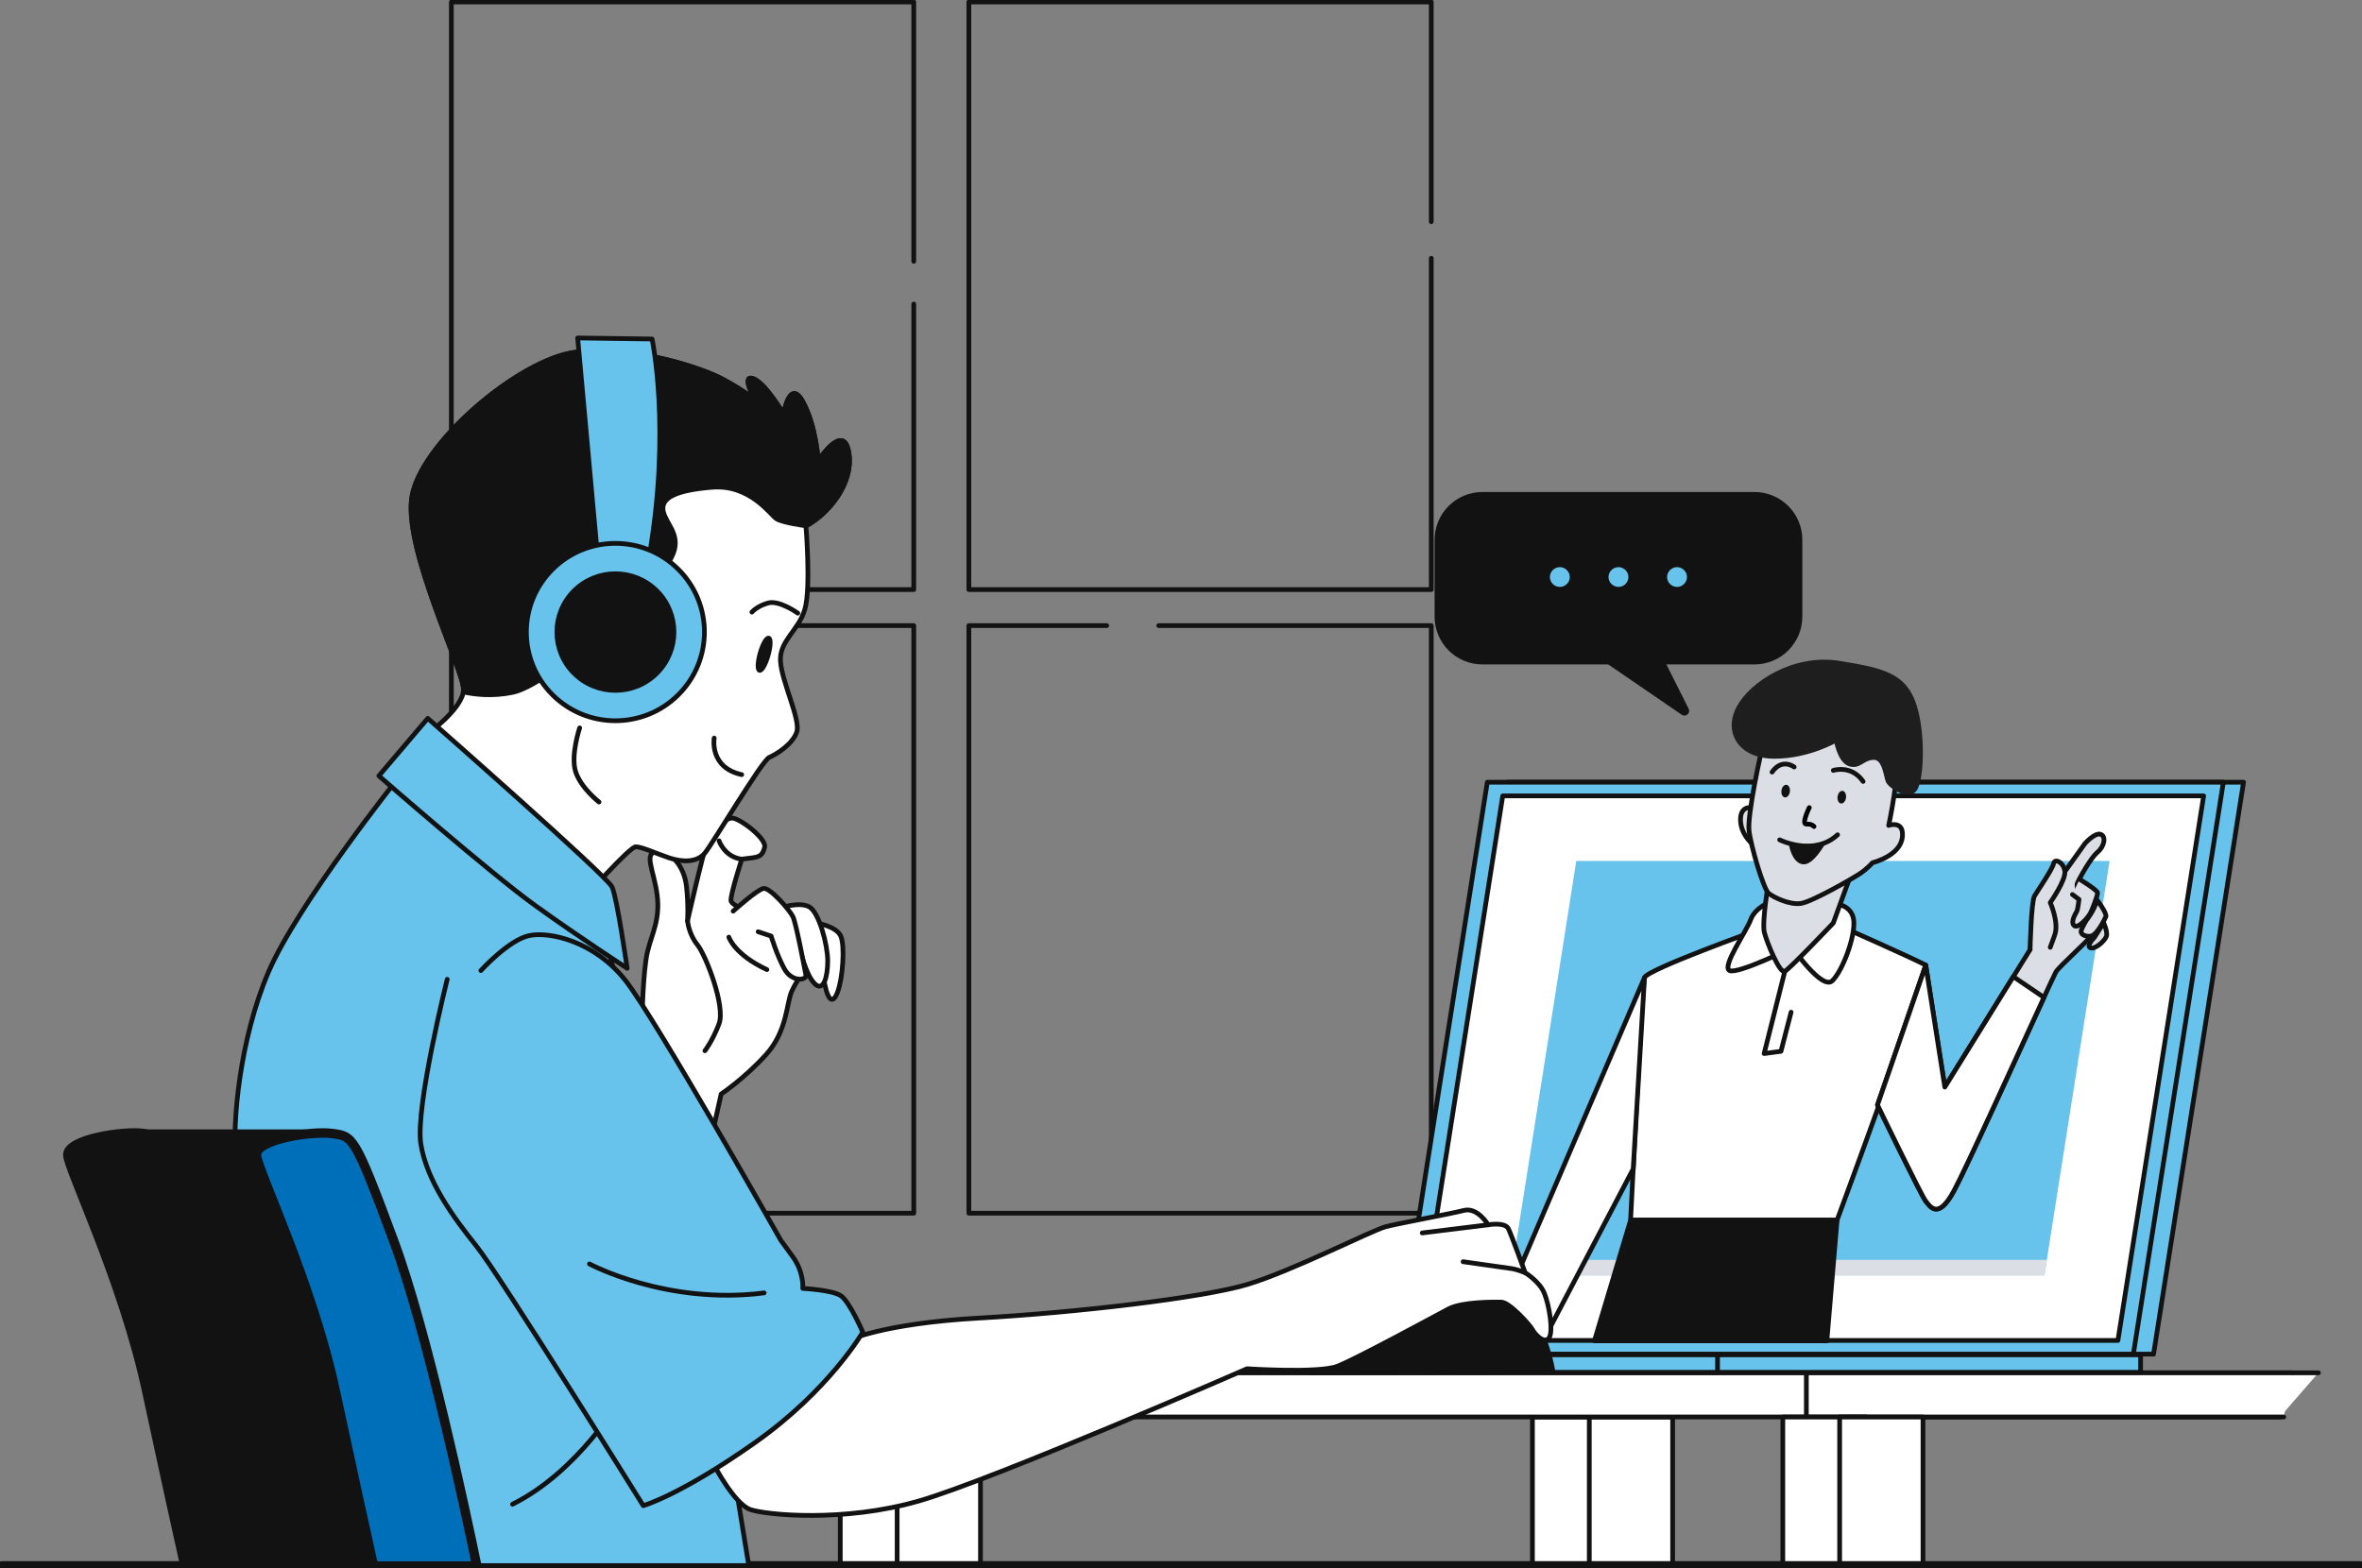
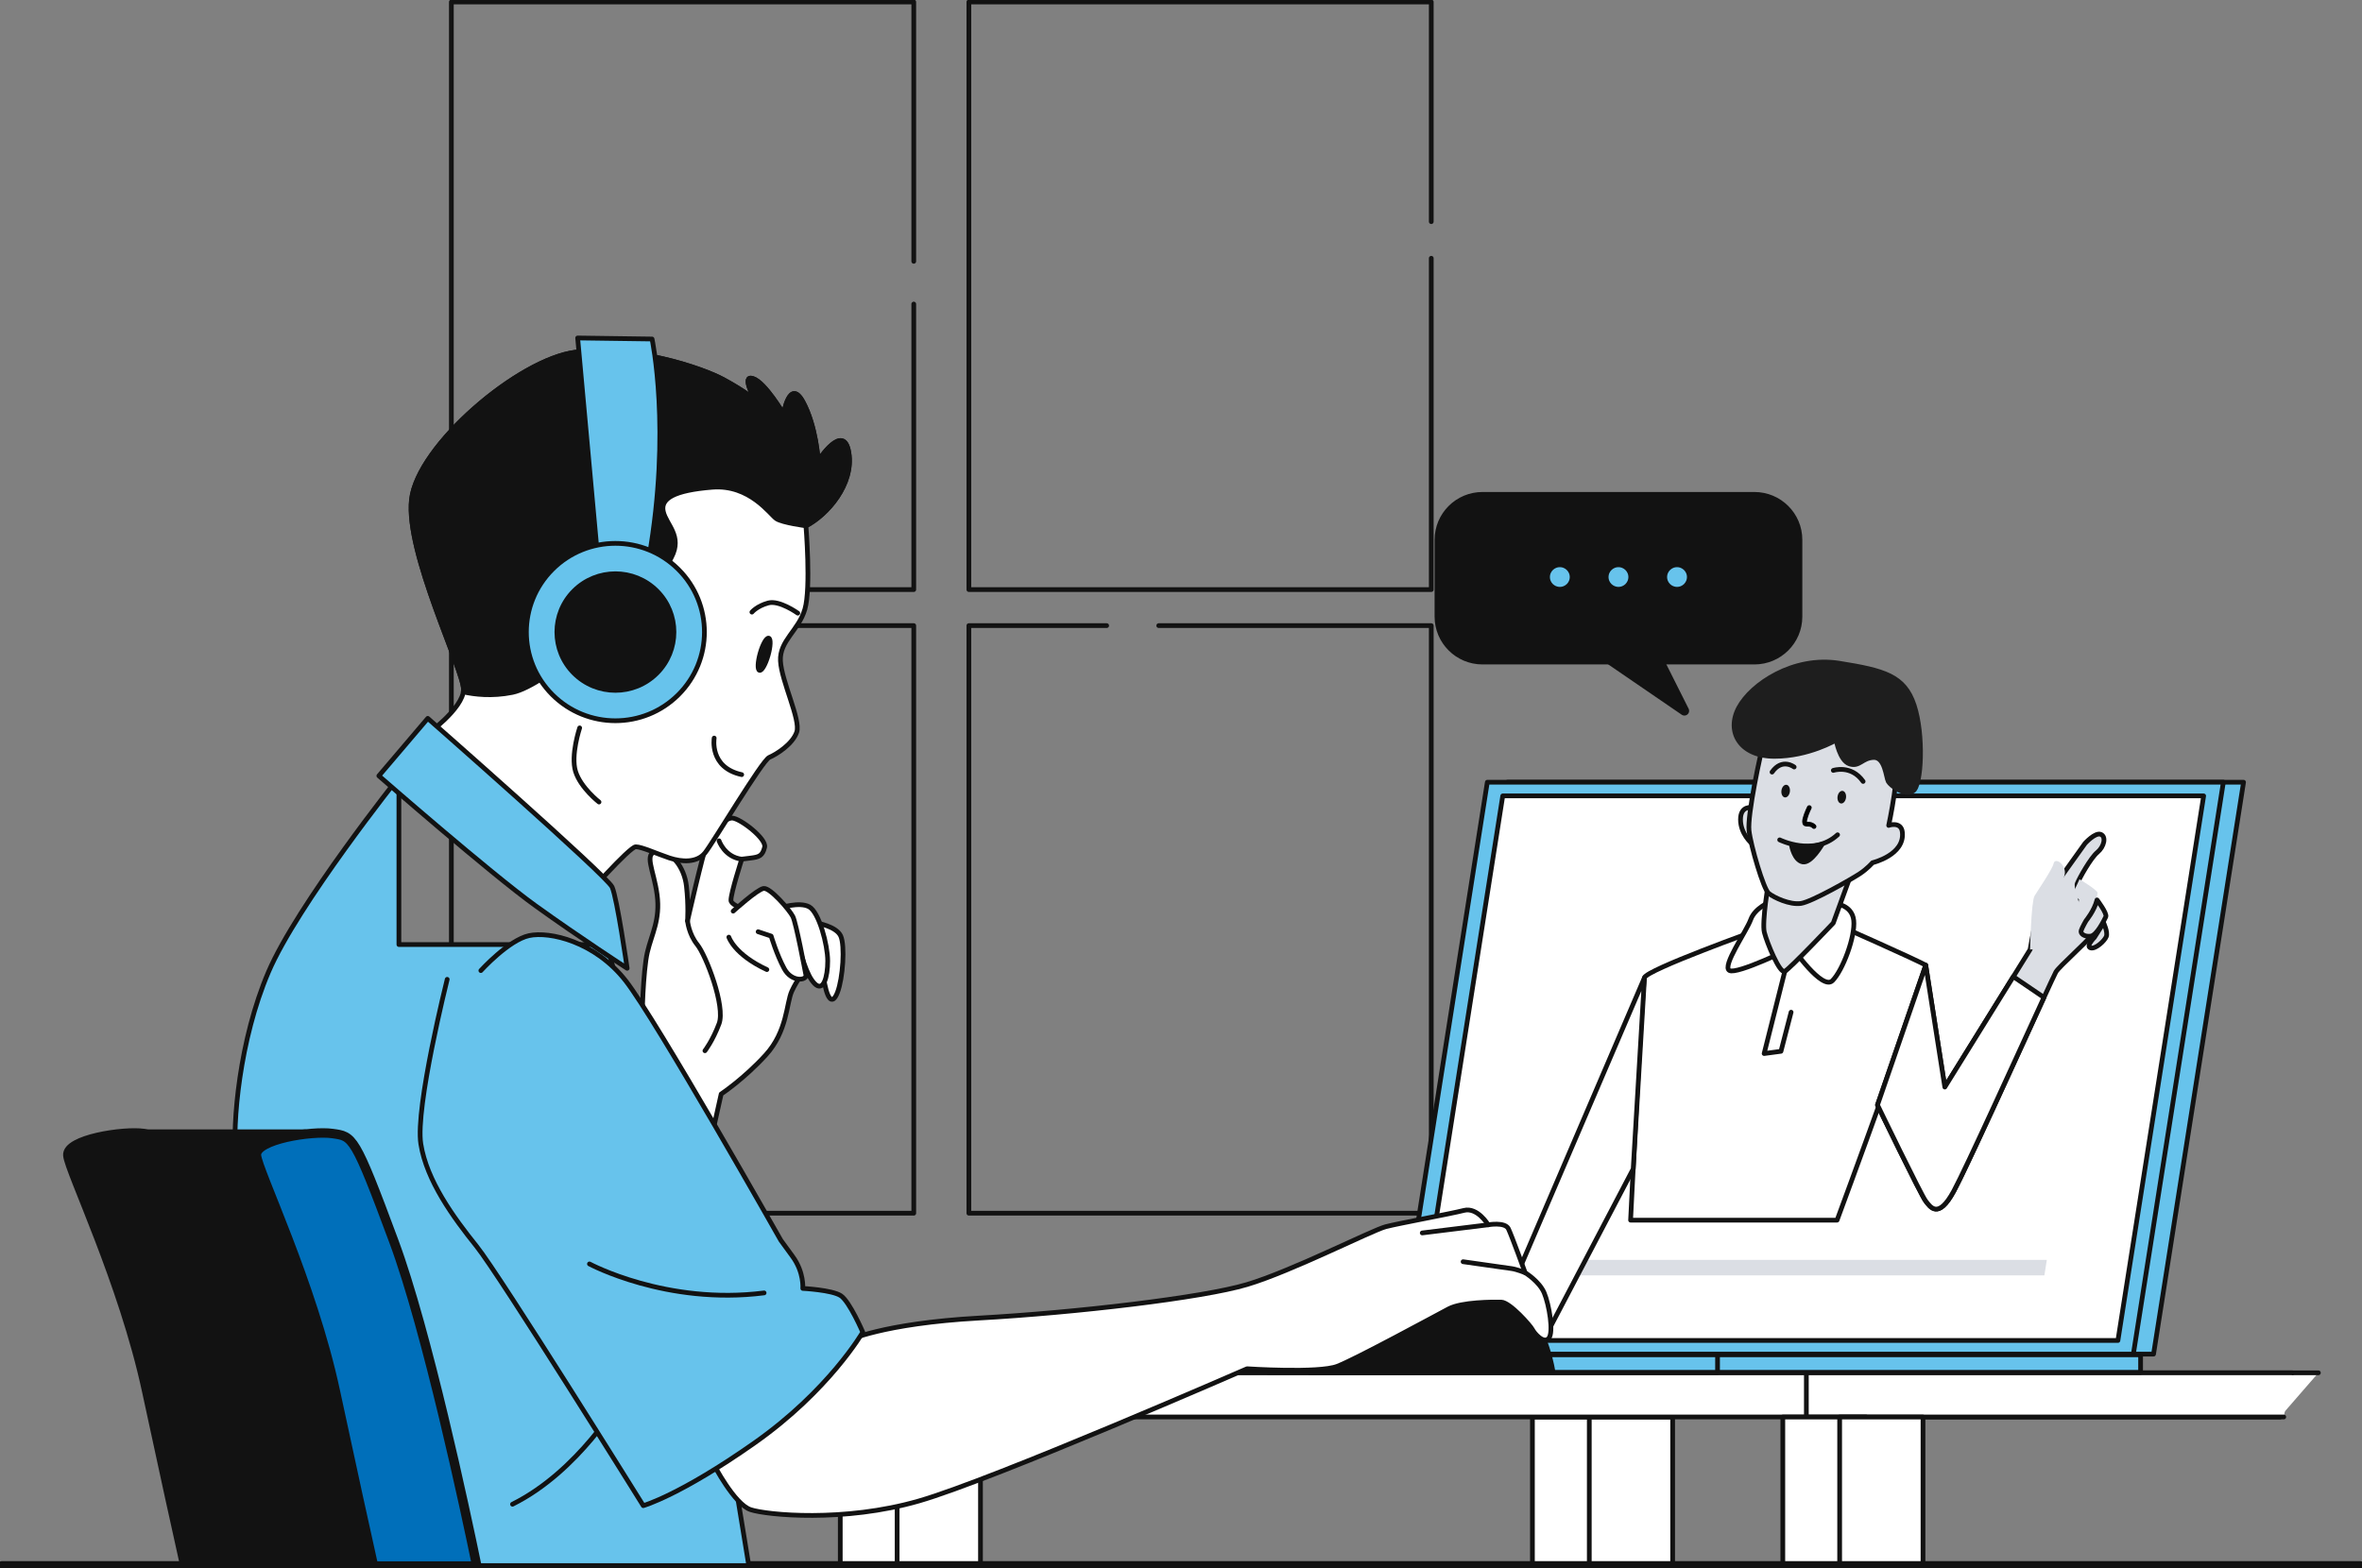
<svg xmlns="http://www.w3.org/2000/svg" width="250" height="166" viewBox="0 0 250 166" fill="none">
  <rect x="0" y="0" width="250" height="166" fill="#808080" stroke="none" />
  <g clip-path="url(#clip0_359_13273)">
    <path d="M96.715 32.188V62.417H47.773V0.209H96.715V27.666" stroke="#121212" stroke-width="0.5" stroke-linecap="round" stroke-linejoin="round" />
    <path d="M151.489 27.341V62.417H102.547V0.209H151.489V23.466" stroke="#121212" stroke-width="0.5" stroke-linecap="round" stroke-linejoin="round" />
    <path d="M96.715 66.232H47.773V128.44H96.715V66.232Z" stroke="#121212" stroke-width="0.5" stroke-linecap="round" stroke-linejoin="round" />
    <path d="M122.642 66.232H151.489V128.44H102.547V66.232H117.133" stroke="#121212" stroke-width="0.5" stroke-linecap="round" stroke-linejoin="round" />
    <path d="M97.758 150.019H88.936V165.782H97.758V150.019Z" fill="white" stroke="#121212" stroke-width="0.5" stroke-linecap="round" stroke-linejoin="round" />
    <path d="M103.777 150.019H94.955V165.782H103.777V150.019Z" fill="white" stroke="#121212" stroke-width="0.5" stroke-linecap="round" stroke-linejoin="round" />
    <path d="M171.018 150.019H162.195V165.782H171.018V150.019Z" fill="white" stroke="#121212" stroke-width="0.5" stroke-linecap="round" stroke-linejoin="round" />
    <path d="M177.037 150.019H168.215V165.782H177.037V150.019Z" fill="white" stroke="#121212" stroke-width="0.5" stroke-linecap="round" stroke-linejoin="round" />
    <path d="M241.321 150.011H78.66V145.335H245.384" fill="white" />
    <path d="M241.321 150.011H78.66V145.335H245.384" stroke="#121212" stroke-width="0.5" stroke-linecap="round" stroke-linejoin="round" />
    <path d="M242.62 145.335H191.189V150.011H241.719" fill="white" />
    <path d="M242.62 145.335H191.189V150.011H241.719" stroke="#121212" stroke-width="0.5" stroke-linecap="round" stroke-linejoin="round" />
    <path d="M197.52 150.019H188.697V165.782H197.52V150.019Z" fill="white" stroke="#121212" stroke-width="0.5" stroke-linecap="round" stroke-linejoin="round" />
    <path d="M203.535 150.019H194.713V165.782H203.535V150.019Z" fill="white" stroke="#121212" stroke-width="0.5" stroke-linecap="round" stroke-linejoin="round" />
    <path d="M185.687 52.585H156.916C154.39 52.585 152.342 54.626 152.342 57.144V65.284C152.342 67.802 154.39 69.843 156.916 69.843H185.687C188.214 69.843 190.262 67.802 190.262 65.284V57.144C190.262 54.626 188.214 52.585 185.687 52.585Z" fill="#121212" stroke="#121212" stroke-linecap="round" stroke-linejoin="round" />
    <path d="M170.008 69.589L178.281 75.254L175.177 69.071" fill="#121212" />
    <path d="M170.008 69.589L178.281 75.254L175.177 69.071" stroke="#121212" stroke-linecap="round" stroke-linejoin="round" />
    <path d="M165.097 62.633C165.953 62.633 166.647 61.942 166.647 61.089C166.647 60.236 165.953 59.544 165.097 59.544C164.241 59.544 163.547 60.236 163.547 61.089C163.547 61.942 164.241 62.633 165.097 62.633Z" fill="#67C3EC" stroke="#121212" stroke-linecap="round" stroke-linejoin="round" />
    <path d="M171.302 62.633C172.158 62.633 172.852 61.942 172.852 61.089C172.852 60.236 172.158 59.544 171.302 59.544C170.446 59.544 169.752 60.236 169.752 61.089C169.752 61.942 170.446 62.633 171.302 62.633Z" fill="#67C3EC" stroke="#121212" stroke-linecap="round" stroke-linejoin="round" />
    <path d="M177.501 62.633C178.357 62.633 179.051 61.942 179.051 61.089C179.051 60.236 178.357 59.544 177.501 59.544C176.645 59.544 175.951 60.236 175.951 61.089C175.951 61.942 176.645 62.633 177.501 62.633Z" fill="#67C3EC" stroke="#121212" stroke-linecap="round" stroke-linejoin="round" />
    <path d="M249.808 165.745H0.197" stroke="#121212" stroke-width="0.94" stroke-linecap="round" stroke-linejoin="round" />
    <path d="M159.557 82.81H237.463L227.937 143.356H150.031L159.557 82.81Z" fill="#67C3EC" stroke="#121212" stroke-width="0.5" stroke-linecap="round" stroke-linejoin="round" />
    <path d="M157.421 82.81H235.326L225.8 143.356H147.895L157.421 82.81Z" fill="#67C3EC" stroke="#121212" stroke-width="0.5" stroke-linecap="round" stroke-linejoin="round" />
    <path d="M159.054 84.259H233.24L224.166 141.912H149.984L159.054 84.259Z" fill="white" stroke="#121212" stroke-width="0.5" stroke-linecap="round" stroke-linejoin="round" />
-     <path d="M166.837 91.147H223.286L216.382 135.02H159.934L166.837 91.147Z" fill="#67C3EC" />
    <path d="M160.193 133.379L159.934 135.02H216.382L216.642 133.379H160.193Z" fill="#DBDEE4" />
    <path d="M226.566 143.432H134.195V145.285H226.566V143.432Z" fill="#67C3EC" stroke="#121212" stroke-width="0.5" stroke-linecap="round" stroke-linejoin="round" />
    <path d="M181.789 143.432H107.955V145.285H181.789V143.432Z" fill="#67C3EC" stroke="#121212" stroke-width="0.5" stroke-linecap="round" stroke-linejoin="round" />
    <path d="M185.995 98.465C185.995 98.465 174.287 102.661 174.056 103.5C173.826 104.339 172.586 129.174 172.586 129.174H194.441C194.441 129.174 204.298 102.544 203.824 102.189C203.351 101.834 194.047 97.718 194.047 97.718L186 98.465H185.995Z" fill="white" stroke="#121212" stroke-width="0.5" stroke-linecap="round" stroke-linejoin="round" />
    <path d="M187.374 95.468C187.374 95.468 185.752 96.098 185.3 97.355C184.848 98.611 182.233 102.293 183.046 102.744C183.859 103.195 189.715 100.319 189.715 100.319C189.715 100.319 192.87 104.899 193.951 103.821C195.031 102.744 196.384 99.15 196.204 97.442C196.024 95.735 194.131 95.647 194.131 95.647L187.369 95.468H187.374Z" fill="white" stroke="#121212" stroke-width="0.5" stroke-linecap="round" stroke-linejoin="round" />
    <path d="M187.194 93.314C187.194 93.314 186.473 97.626 186.741 98.703C187.014 99.78 188.363 103.103 188.903 102.836C189.443 102.565 194.039 97.718 194.039 97.718L195.932 92.508L187.19 93.318L187.194 93.314Z" fill="#DBDEE4" stroke="#121212" stroke-width="0.5" stroke-linecap="round" stroke-linejoin="round" />
    <path d="M185.48 85.498C185.48 85.498 184.219 85.227 184.219 86.755C184.219 88.283 185.392 89.268 185.392 89.268L185.3 86.934L185.48 85.498Z" fill="#DBDEE4" stroke="#121212" stroke-width="0.5" stroke-linecap="round" stroke-linejoin="round" />
    <path d="M199.903 87.386C199.903 87.386 201.164 81.637 200.716 79.12C200.264 76.607 196.301 73.551 193.234 73.91C190.168 74.269 187.374 76.064 186.833 77.951C186.293 79.838 184.94 86.305 185.12 87.92C185.3 89.536 186.653 94.12 187.194 94.566C187.734 95.017 189.447 95.823 190.62 95.643C191.793 95.464 196.028 93.038 196.841 92.5C197.654 91.961 198.194 91.331 198.194 91.331C198.194 91.331 201.621 90.521 201.349 88.096C201.219 86.931 199.908 87.377 199.908 87.377L199.903 87.386Z" fill="#DBDEE4" stroke="#121212" stroke-width="0.5" stroke-linecap="round" stroke-linejoin="round" />
    <path d="M188.365 88.913C188.365 88.913 191.972 90.709 194.494 88.375" stroke="#121212" stroke-width="0.5" stroke-linecap="round" stroke-linejoin="round" />
    <path d="M191.5 85.5C191.333 85.833 191 86.6 191 87C191 87.5 191.5 87 192 87.5" stroke="black" stroke-width="0.5" stroke-linecap="round" />
    <path d="M189.627 89.54C189.627 89.54 189.899 91.068 190.8 91.247C191.701 91.427 192.874 89.36 192.874 89.36C192.874 89.36 191.881 89.811 189.627 89.54Z" fill="#121212" stroke="#121212" stroke-width="0.5" stroke-linecap="round" stroke-linejoin="round" />
    <path d="M195.387 84.449C195.341 84.816 195.102 85.092 194.855 85.063C194.608 85.033 194.444 84.708 194.49 84.34C194.536 83.973 194.775 83.698 195.022 83.727C195.269 83.756 195.433 84.082 195.387 84.449Z" fill="#121212" />
    <path d="M189.447 83.805C189.401 84.173 189.162 84.448 188.915 84.419C188.668 84.39 188.505 84.064 188.551 83.697C188.597 83.329 188.836 83.054 189.083 83.083C189.33 83.112 189.493 83.438 189.447 83.805Z" fill="#121212" />
    <path d="M194.043 81.56C194.043 81.56 195.936 80.93 197.197 82.729" stroke="#121212" stroke-width="0.5" stroke-linecap="round" stroke-linejoin="round" />
    <path d="M189.898 81.201C189.898 81.201 188.637 80.211 187.557 81.739" stroke="#121212" stroke-width="0.5" stroke-linecap="round" stroke-linejoin="round" />
    <path d="M194.346 78.342C194.346 78.342 191.445 80.076 187.803 80.072C184.165 80.065 182.684 77.461 184.031 74.933C185.379 72.405 189.862 69.444 194.652 70.212C199.442 70.98 201.558 71.545 202.592 74.653C203.625 77.76 203.396 83.207 202.476 83.743C201.555 84.279 200.095 83.158 199.86 82.735C199.624 82.312 199.524 80.148 198.309 80.191C197.093 80.235 196.811 81.222 195.76 80.873C194.708 80.524 194.344 78.339 194.344 78.339L194.346 78.342Z" fill="#1E1E1E" stroke="#1E1E1E" stroke-width="0.5" stroke-linecap="round" stroke-linejoin="round" />
    <path d="M188.907 102.836L186.721 111.536L188.501 111.298L189.574 107.157" stroke="#121212" stroke-width="0.5" stroke-linecap="round" stroke-linejoin="round" />
    <path d="M174.057 103.5L157.572 141.953H163.324L172.863 123.752L174.057 103.5Z" fill="white" stroke="#121212" stroke-width="0.5" stroke-linecap="round" stroke-linejoin="round" />
    <path d="M203.825 102.185L205.844 115.085L214.872 100.528C214.872 100.528 215.584 96.386 215.94 95.91C216.296 95.439 220.691 89.281 220.691 89.281C220.691 89.281 221.759 88.095 222.354 88.333C222.949 88.571 222.71 89.636 221.998 90.229C221.286 90.822 220.096 92.951 219.861 93.543C219.623 94.136 221.524 98.632 221.286 99.108C221.047 99.58 217.96 102.302 217.603 102.895C217.247 103.488 208.459 123.017 206.795 126.094C205.132 129.171 204.303 127.751 203.825 127.158C203.352 126.566 198.719 116.98 198.719 116.98L203.825 102.185Z" fill="#DBDEE4" stroke="#121212" stroke-width="0.5" stroke-linecap="round" stroke-linejoin="round" />
    <path d="M214.867 100.528C214.867 100.528 214.984 95.439 215.341 94.846C215.697 94.253 217.242 92.007 217.36 91.415C217.477 90.822 218.428 91.298 218.549 92.241C218.667 93.189 217.004 95.556 217.004 95.556C217.004 95.556 217.955 97.685 217.477 98.987L217.004 100.29" fill="#DBDEE4" />
-     <path d="M214.867 100.528C214.867 100.528 214.984 95.439 215.341 94.846C215.697 94.253 217.242 92.007 217.36 91.415C217.477 90.822 218.428 91.298 218.549 92.241C218.667 93.189 217.004 95.556 217.004 95.556C217.004 95.556 217.955 97.685 217.477 98.987L217.004 100.29" stroke="#121212" stroke-width="0.5" stroke-linecap="round" stroke-linejoin="round" />
    <path d="M220.104 93.084C220.104 93.084 222.014 94.236 222.014 94.524C222.014 94.812 221.494 96.194 221.26 96.658C221.029 97.117 219.928 98.386 219.526 97.985C219.123 97.584 219.697 96.716 219.815 96.486C219.932 96.257 220.045 95.217 220.045 95.217L219.35 94.7" fill="#DBDEE4" />
-     <path d="M220.104 93.084C220.104 93.084 222.014 94.236 222.014 94.524C222.014 94.812 221.494 96.194 221.26 96.658C221.029 97.117 219.928 98.386 219.526 97.985C219.123 97.584 219.697 96.716 219.815 96.486C219.932 96.257 220.045 95.217 220.045 95.217L219.35 94.7" stroke="#121212" stroke-width="0.5" stroke-linecap="round" stroke-linejoin="round" />
    <path d="M221.957 95.275C221.957 95.275 223.054 96.716 222.883 97.062C222.711 97.409 221.94 99.016 221.282 99.108C220.625 99.195 220.164 98.849 220.277 98.507C220.39 98.164 220.796 97.467 220.796 97.467C220.796 97.467 221.663 96.428 221.953 95.275H221.957Z" fill="#DBDEE4" stroke="#121212" stroke-width="0.5" stroke-linecap="round" stroke-linejoin="round" />
    <path d="M222.652 97.697C222.652 97.697 223.113 98.678 222.941 99.138C222.77 99.597 221.785 100.519 221.266 100.348C220.746 100.177 221.672 99.254 221.672 99.254L222.656 97.697H222.652Z" fill="#DBDEE4" stroke="#121212" stroke-width="0.5" stroke-linecap="round" stroke-linejoin="round" />
    <path d="M213.092 103.396L205.844 115.085L203.825 102.186L198.719 116.981C198.719 116.981 203.352 126.566 203.825 127.159C204.299 127.752 205.132 129.171 206.795 126.094C208.098 123.685 213.766 111.19 216.338 105.596L213.096 103.396H213.092Z" fill="white" stroke="#121212" stroke-width="0.5" stroke-linecap="round" stroke-linejoin="round" />
-     <path d="M193.361 141.95L194.441 129.171H172.587L168.758 141.95H193.361Z" fill="#121212" stroke="#121212" stroke-width="0.5" stroke-linecap="round" stroke-linejoin="round" />
    <path d="M164.372 145.235C164.372 145.235 163.714 140.726 161.356 138.472C159.002 136.217 153.631 136.501 148.068 139.223C142.509 141.945 138.646 145.326 138.646 145.326L164.372 145.235Z" fill="#121212" stroke="#121212" stroke-width="0.5" stroke-linecap="round" stroke-linejoin="round" />
    <path d="M67.944 108.033C67.944 108.033 68.057 102.765 68.518 100.815C68.978 98.866 69.896 97.379 69.552 94.741C69.209 92.103 68.057 90.274 69.552 90.157C71.048 90.044 72.426 91.76 72.656 93.823C72.887 95.885 72.769 97.488 72.769 97.488C72.769 97.488 74.378 90.383 74.839 89.239C75.3 88.095 76.678 86.605 77.482 86.605C78.287 86.605 81.16 88.779 80.93 89.698C80.7 90.616 80.356 90.729 79.434 90.842L78.513 90.955C78.513 90.955 77.365 94.507 77.365 95.309C77.365 96.11 80.7 96.682 82.539 98.402C84.378 100.122 85.643 102.068 85.412 102.414C85.182 102.757 84.378 103.675 83.804 104.936C83.23 106.197 83.343 109.173 81.043 111.695C78.743 114.216 76.33 115.819 76.33 115.819L74.722 123.037L67.939 108.029L67.944 108.033Z" fill="white" stroke="#121212" stroke-width="0.5" stroke-linecap="round" stroke-linejoin="round" />
    <path d="M86.455 97.722C86.455 97.722 88.525 98.064 88.985 99.095C89.446 100.127 89.216 103.562 88.642 105.053C88.068 106.543 87.494 105.742 87.146 103.333C86.803 100.928 86.455 97.718 86.455 97.718V97.722Z" fill="white" stroke="#121212" stroke-width="0.5" stroke-linecap="round" stroke-linejoin="round" />
    <path d="M82.547 96.119C82.547 96.119 84.616 95.43 85.651 96.006C86.686 96.578 87.607 100.018 87.607 101.734C87.607 103.45 87.147 105.057 86.229 104.139C85.308 103.22 84.851 101.045 84.273 99.442C83.699 97.839 82.547 96.119 82.547 96.119Z" fill="white" stroke="#121212" stroke-width="0.5" stroke-linecap="round" stroke-linejoin="round" />
    <path d="M77.6 96.461C77.6 96.461 80.13 94.169 80.817 94.057C81.508 93.944 83.578 96.349 83.921 97.037C84.264 97.726 85.186 102.652 85.299 103.224C85.412 103.796 83.804 104.026 82.999 102.535C82.195 101.045 81.621 99.1 81.621 99.1L80.243 98.64" fill="white" />
    <path d="M77.6 96.461C77.6 96.461 80.13 94.169 80.817 94.057C81.508 93.944 83.578 96.349 83.921 97.037C84.264 97.726 85.186 102.652 85.299 103.224C85.412 103.796 83.804 104.026 82.999 102.535C82.195 101.045 81.621 99.1 81.621 99.1L80.243 98.64" stroke="#121212" stroke-width="0.5" stroke-linecap="round" stroke-linejoin="round" />
    <path d="M77.143 99.212C77.143 99.212 77.716 101.045 81.168 102.648" stroke="#121212" stroke-width="0.5" stroke-linecap="round" stroke-linejoin="round" />
    <path d="M72.773 97.492C72.773 97.492 72.886 98.866 73.808 100.014C74.73 101.162 76.799 106.543 76.108 108.376C75.417 110.208 74.612 111.24 74.612 111.24" stroke="#121212" stroke-width="0.5" stroke-linecap="round" stroke-linejoin="round" />
    <path d="M76.107 89.014C76.107 89.014 76.681 90.734 78.52 90.963" stroke="#121212" stroke-width="0.5" stroke-linecap="round" stroke-linejoin="round" />
-     <path d="M42.221 82.272C42.221 82.272 31.468 95.764 28.414 102.907C25.36 110.05 24.564 118.913 24.962 122.883C25.36 126.853 34.652 165.745 34.652 165.745H79.254L75.538 142.993L64.252 99.997L42.217 82.272H42.221Z" fill="#67C3EC" stroke="#121212" stroke-width="0.5" stroke-linecap="round" stroke-linejoin="round" />
+     <path d="M42.221 82.272C42.221 82.272 31.468 95.764 28.414 102.907C25.36 110.05 24.564 118.913 24.962 122.883C25.36 126.853 34.652 165.745 34.652 165.745H79.254L75.538 142.993L64.252 99.997H42.221Z" fill="#67C3EC" stroke="#121212" stroke-width="0.5" stroke-linecap="round" stroke-linejoin="round" />
    <path d="M65.689 148.064C65.689 148.064 61.286 155.742 54.244 159.249" stroke="#121212" stroke-width="0.5" stroke-linecap="round" stroke-linejoin="round" />
    <path d="M85.302 55.669C85.302 55.669 85.843 62.228 85.193 64.486C84.544 66.745 82.496 67.818 82.605 69.968C82.713 72.118 84.762 76.205 84.331 77.495C83.899 78.785 82.173 79.862 81.419 80.183C80.665 80.505 75.487 89.213 74.624 90.29C73.761 91.368 72.144 91.259 70.85 90.829C69.555 90.399 67.938 89.647 67.289 89.647C66.64 89.647 61.789 95.129 61.789 95.129L44.961 77.929C44.961 77.929 49.062 75.028 49.062 72.982C49.062 70.936 42.912 58.575 43.562 52.876C44.211 47.178 54.889 38.039 60.93 37.288C66.971 36.536 74.201 38.899 76.572 40.189C78.947 41.479 79.915 42.339 79.915 42.339C79.915 42.339 78.403 39.651 79.701 40.081C80.996 40.511 82.94 43.842 82.94 43.842C82.94 43.842 83.589 39.972 84.988 42.552C86.391 45.132 86.605 48.789 86.605 48.789C86.605 48.789 89.303 44.598 89.843 47.929C90.384 51.261 87.577 54.488 85.311 55.669H85.302Z" fill="white" stroke="#121212" stroke-width="0.5" stroke-linecap="round" stroke-linejoin="round" />
    <path d="M86.597 48.786C86.597 48.786 86.379 45.129 84.98 42.549C83.577 39.969 82.932 43.839 82.932 43.839C82.932 43.839 80.988 40.507 79.693 40.077C78.399 39.647 79.911 42.336 79.911 42.336C79.911 42.336 78.939 41.476 76.568 40.186C74.193 38.896 66.967 36.529 60.926 37.284C54.885 38.036 44.203 47.174 43.558 52.873C42.908 58.571 49.058 70.933 49.058 72.978C49.058 73.066 49.05 73.158 49.033 73.25C50.198 73.513 52.062 73.746 54.236 73.304C57.906 72.552 66.213 64.704 67.939 63.088C69.665 61.477 69.882 61.26 71.068 59.001C72.254 56.743 70.528 55.561 70.205 54.163C69.882 52.764 71.391 51.904 75.383 51.583C79.375 51.261 81.532 54.484 82.177 54.914C82.827 55.344 85.307 55.666 85.307 55.666C87.573 54.484 90.376 51.257 89.84 47.926C89.299 44.594 86.601 48.786 86.601 48.786H86.597Z" fill="#121212" stroke="#121212" stroke-width="0.5" stroke-linecap="round" stroke-linejoin="round" />
    <path d="M63.189 58.25L61.141 35.781L69.016 35.89C69.016 35.89 71.065 45.458 68.694 59.005L63.193 58.254L63.189 58.25Z" fill="#67C3EC" stroke="#121212" stroke-width="0.5" stroke-linecap="round" stroke-linejoin="round" />
    <path d="M71.798 73.553C75.478 69.886 75.478 63.942 71.798 60.275C68.119 56.608 62.154 56.608 58.474 60.275C54.795 63.942 54.795 69.886 58.474 73.553C62.154 77.22 68.119 77.22 71.798 73.553Z" fill="#67C3EC" stroke="#121212" stroke-width="0.5" stroke-linecap="round" stroke-linejoin="round" />
    <path d="M69.518 71.28C71.938 68.869 71.938 64.959 69.518 62.548C67.099 60.137 63.176 60.137 60.756 62.548C58.337 64.959 58.337 68.869 60.756 71.28C63.176 73.691 67.099 73.691 69.518 71.28Z" fill="#121212" stroke="#121212" stroke-width="0.5" stroke-linecap="round" stroke-linejoin="round" />
    <path d="M81.295 69.383C81.026 70.327 80.62 71.037 80.39 70.97C80.159 70.903 80.193 70.089 80.461 69.145C80.729 68.202 81.135 67.492 81.366 67.559C81.596 67.626 81.563 68.44 81.295 69.383Z" fill="#121212" stroke="#121212" stroke-width="0.5" stroke-linecap="round" stroke-linejoin="round" />
    <path d="M84.439 64.912C84.439 64.912 82.495 63.514 81.31 63.835C80.124 64.157 79.584 64.804 79.584 64.804" stroke="#121212" stroke-width="0.5" stroke-linecap="round" stroke-linejoin="round" />
    <path d="M75.591 78.138C75.591 78.138 75.051 81.256 78.503 82.008" stroke="#121212" stroke-width="0.5" stroke-linecap="round" stroke-linejoin="round" />
    <path d="M61.353 77.061C61.353 77.061 60.381 79.962 60.921 81.682C61.462 83.402 63.401 84.909 63.401 84.909" stroke="#121212" stroke-width="0.5" stroke-linecap="round" stroke-linejoin="round" />
    <path d="M45.275 76.051C45.275 76.051 64.257 92.721 64.788 93.91C65.32 95.1 66.38 102.51 66.38 102.51C66.38 102.51 61.471 99.333 56.691 95.897C51.911 92.457 40.098 82.138 40.098 82.138L45.275 76.051Z" fill="#67C3EC" stroke="#121212" stroke-width="0.5" stroke-linecap="round" stroke-linejoin="round" />
    <path d="M89.672 141.945C89.672 141.945 93.379 140.112 103.613 139.54C113.847 138.968 127.257 137.403 131.986 135.991C136.716 134.58 145.236 130.235 146.682 129.863C148.127 129.491 153.493 128.515 154.943 128.143C156.388 127.771 157.511 129.667 157.511 129.667C157.511 129.667 159.299 129.341 159.655 130.088C160.012 130.836 161.427 134.739 161.427 134.739C161.427 134.739 162.923 135.645 163.442 136.877C163.962 138.108 164.469 141.072 163.916 141.69C163.363 142.308 162.37 141.122 162.194 140.751C162.014 140.379 159.819 137.866 158.893 137.849C157.967 137.833 154.716 137.833 153.334 138.563C151.952 139.294 143.515 143.882 141.55 144.642C139.581 145.406 131.99 144.905 131.99 144.905C131.99 144.905 105.197 156.611 97.262 158.902C89.328 161.194 81.168 160.393 79.442 159.821C77.716 159.249 75.533 155.007 75.533 155.007L89.676 141.945H89.672Z" fill="white" stroke="#121212" stroke-width="0.5" stroke-linecap="round" stroke-linejoin="round" />
    <path d="M150.535 130.527L157.51 129.667" stroke="#121212" stroke-width="0.5" stroke-linecap="round" stroke-linejoin="round" />
-     <path d="M154.859 133.574C154.859 133.574 159.413 134.221 159.983 134.301C160.552 134.38 161.428 134.739 161.428 134.739" fill="white" />
    <path d="M154.859 133.574C154.859 133.574 159.413 134.221 159.983 134.301C160.552 134.38 161.428 134.739 161.428 134.739" stroke="#121212" stroke-width="0.5" stroke-linecap="round" stroke-linejoin="round" />
    <path d="M47.333 103.68C47.333 103.68 43.927 117.264 44.543 121.122C45.159 124.979 47.949 128.841 50.429 131.926C52.909 135.011 68.086 159.4 68.086 159.4C68.086 159.4 71.957 158.318 79.858 152.762C87.758 147.205 91.319 141.031 91.319 141.031C91.319 141.031 89.924 137.791 88.994 137.173C88.064 136.556 84.969 136.401 84.969 136.401C84.969 136.401 85.124 134.702 83.883 133.007L82.644 131.308C82.644 131.308 69.477 108 66.226 103.834C62.975 99.668 58.17 98.586 56.005 99.05C53.835 99.513 50.894 102.753 50.894 102.753" fill="#67C3EC" />
    <path d="M47.333 103.68C47.333 103.68 43.927 117.264 44.543 121.122C45.159 124.979 47.949 128.841 50.429 131.926C52.909 135.011 68.086 159.4 68.086 159.4C68.086 159.4 71.957 158.318 79.858 152.762C87.758 147.205 91.319 141.031 91.319 141.031C91.319 141.031 89.924 137.791 88.994 137.173C88.064 136.556 84.969 136.401 84.969 136.401C84.969 136.401 85.124 134.702 83.883 133.007L82.644 131.308C82.644 131.308 69.477 108 66.226 103.834C62.975 99.668 58.17 98.586 56.005 99.05C53.835 99.513 50.894 102.753 50.894 102.753" stroke="#121212" stroke-width="0.5" stroke-linecap="round" stroke-linejoin="round" />
    <path d="M62.389 133.809C62.389 133.809 70.532 138.196 80.875 136.877" stroke="#121212" stroke-width="0.5" stroke-linecap="round" stroke-linejoin="round" />
    <path d="M19.576 165.792H39.533C38.804 162.523 37.271 155.584 35.495 147.293C33.019 135.729 27.297 124.011 27.142 122.316C27.037 121.16 29.81 120.362 32.273 120.07H15.672C15.534 120.049 15.387 120.028 15.228 120.003C13.062 119.694 7.03 120.621 7.181 122.316C7.336 124.011 13.058 135.729 15.534 147.293C17.31 155.584 18.843 162.523 19.572 165.792H19.576Z" fill="#121212" stroke="#121212" stroke-linecap="round" stroke-linejoin="round" />
    <path d="M39.533 165.792H50.467C49.273 160.001 45.205 140.894 41.686 131.413C37.51 120.158 37.355 120.312 35.189 120.003C33.023 119.694 26.991 120.621 27.141 122.316C27.296 124.011 33.019 135.729 35.495 147.293C37.271 155.584 38.804 162.523 39.533 165.792Z" fill="#006FBA" stroke="#121212" stroke-linecap="round" stroke-linejoin="round" />
  </g>
  <defs>
    <clipPath id="clip0_359_13273">
      <rect width="250" height="166" fill="white" />
    </clipPath>
  </defs>
</svg>